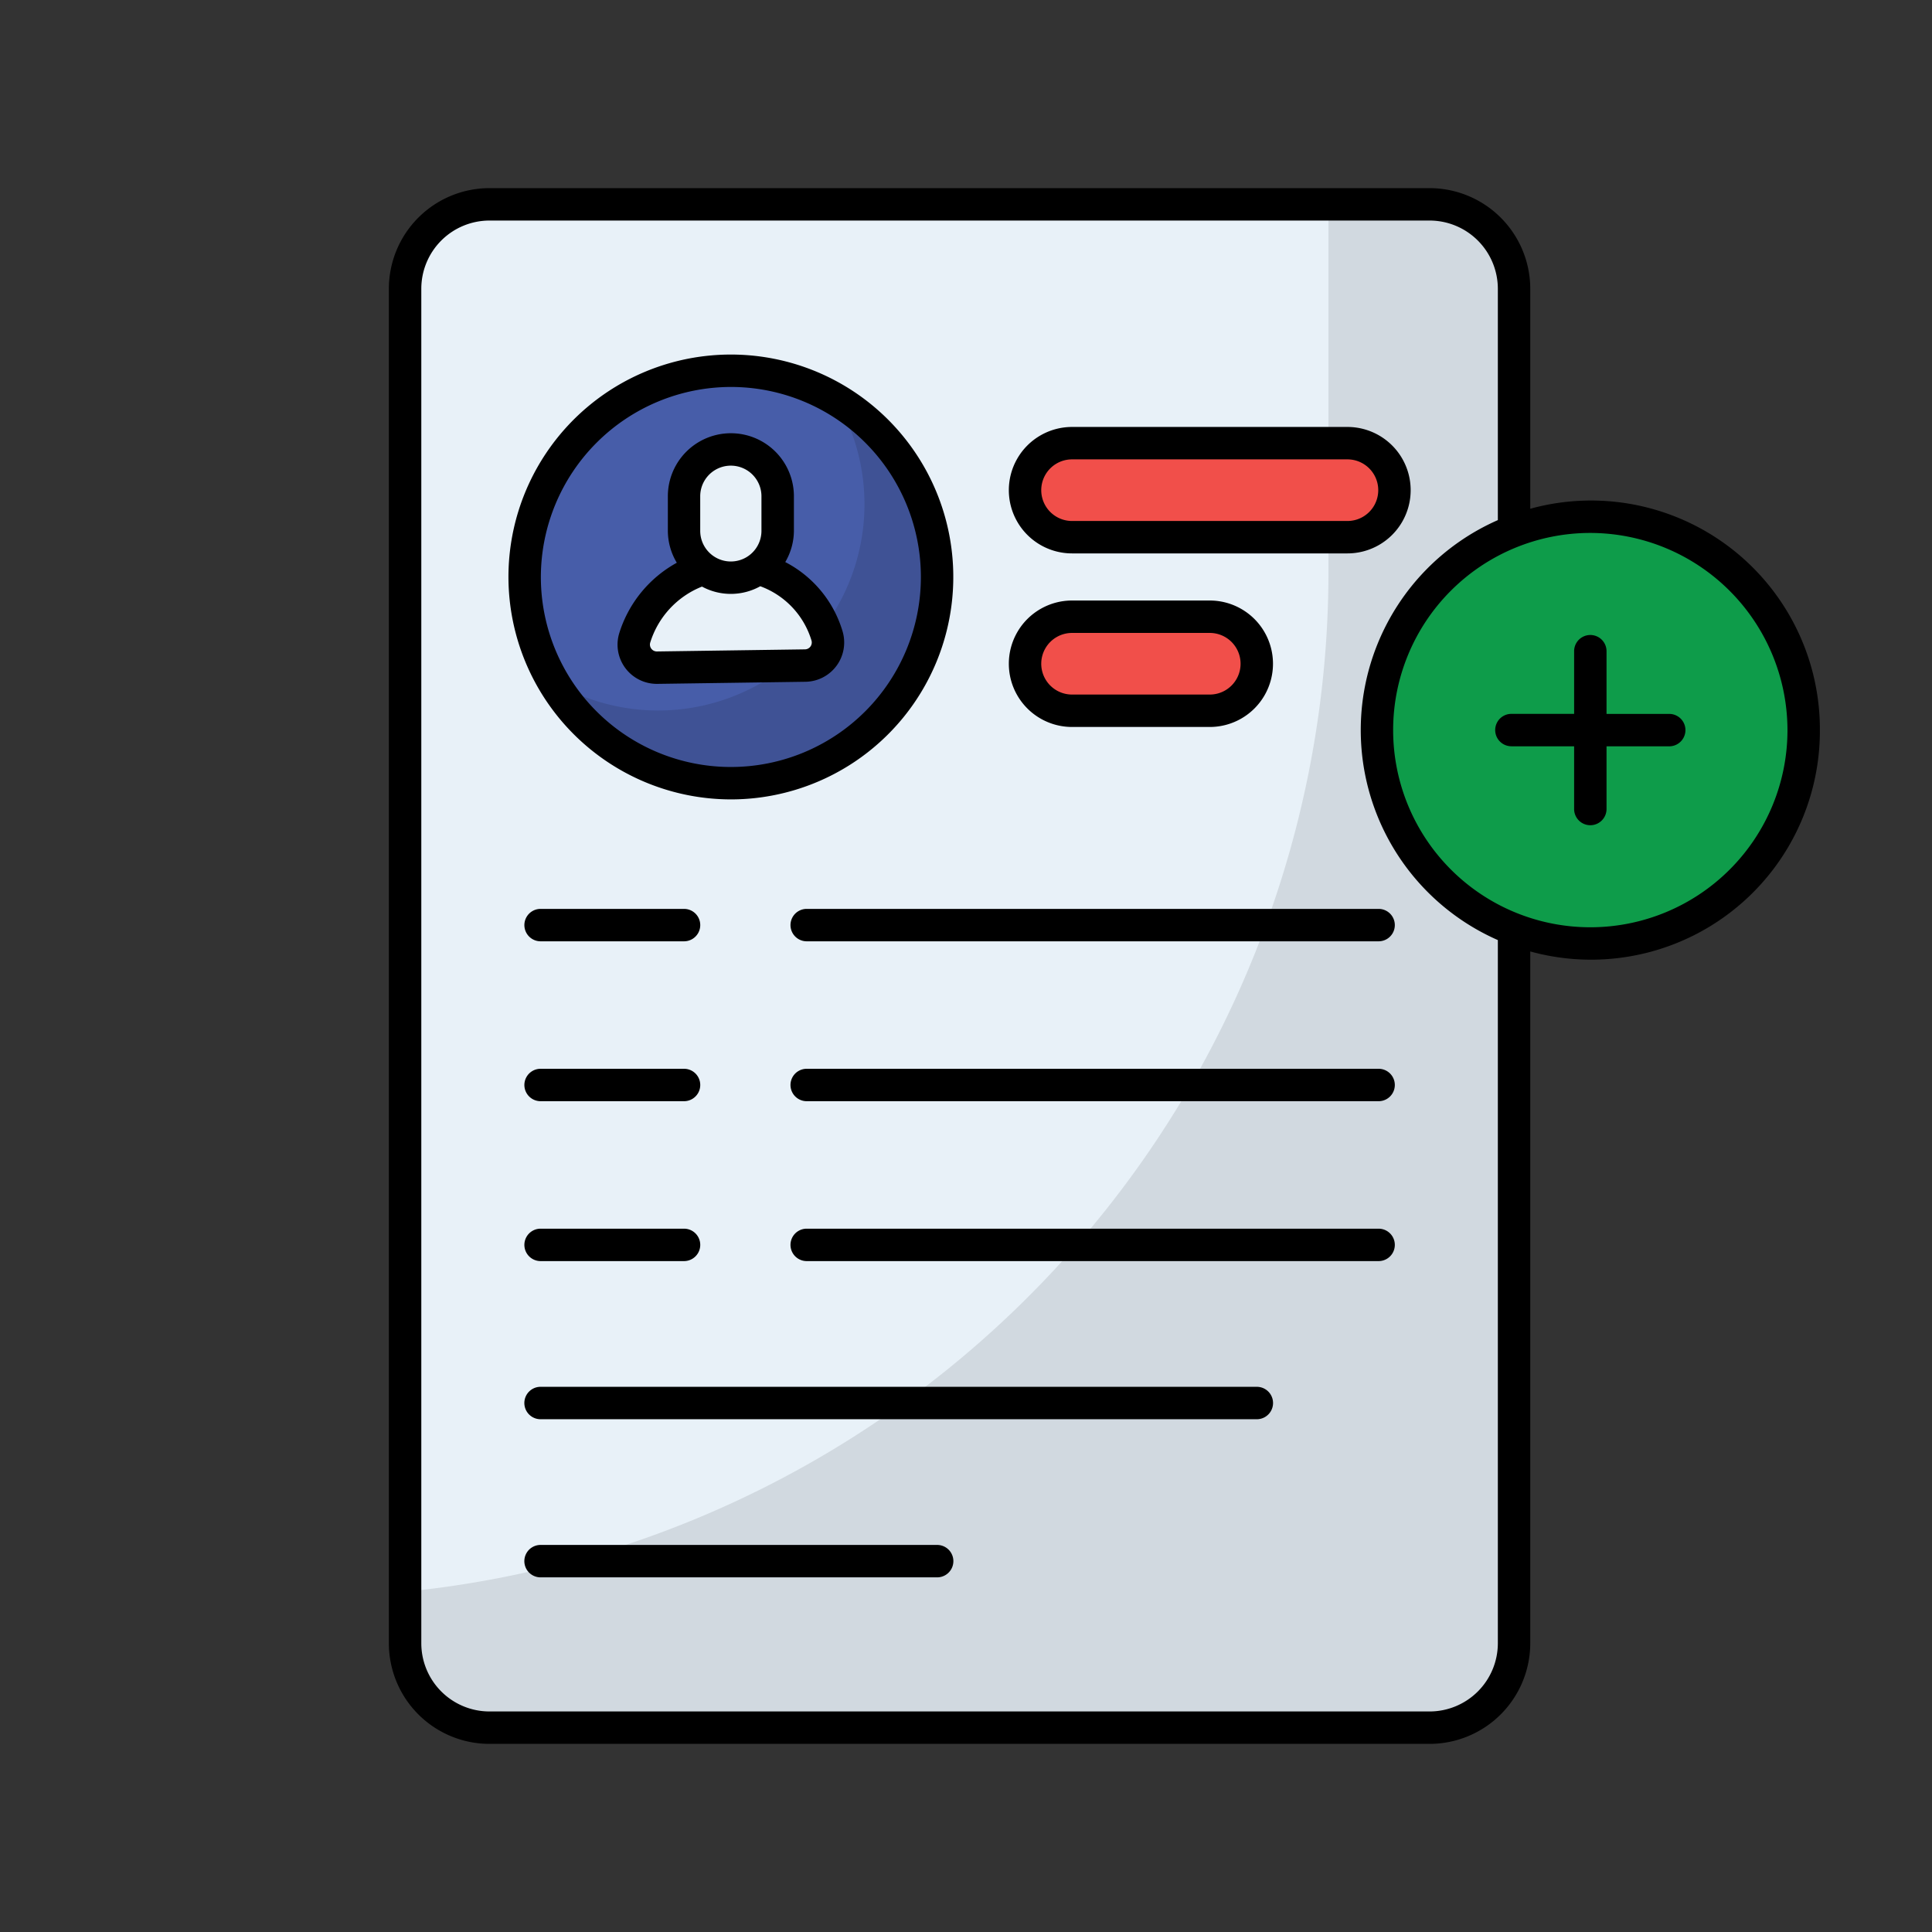
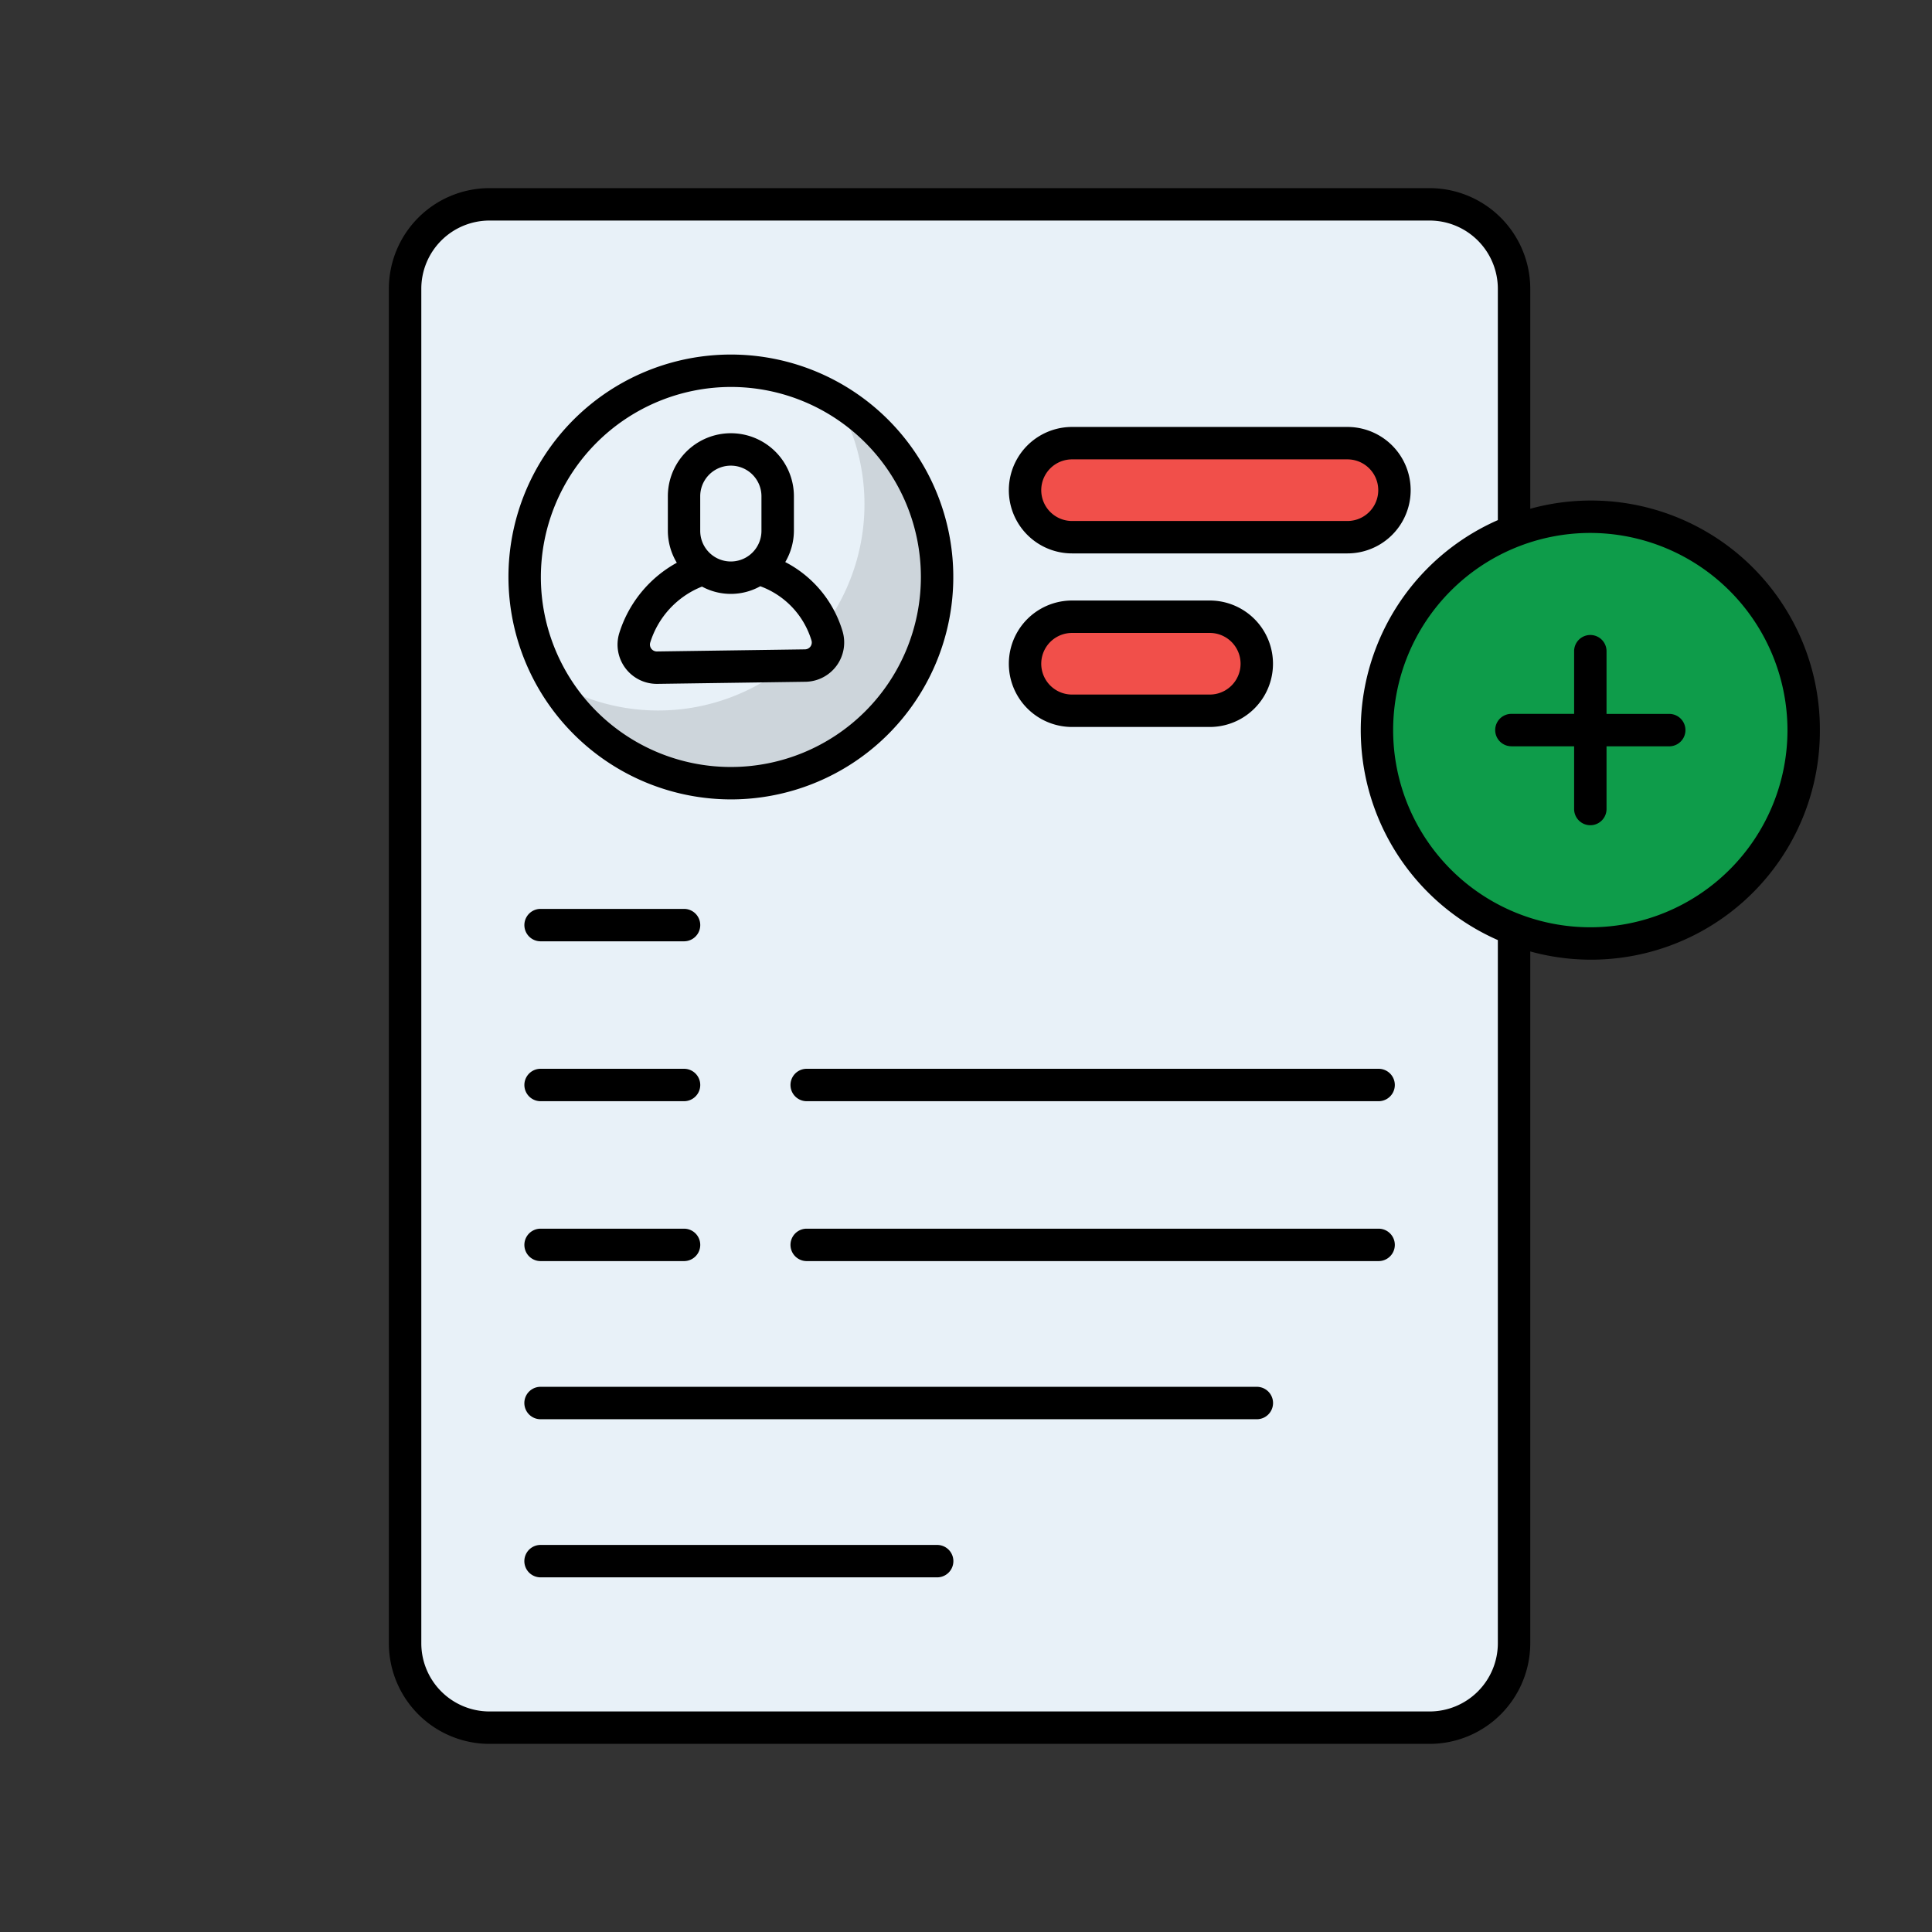
<svg xmlns="http://www.w3.org/2000/svg" width="134" height="134" viewBox="0 0 134 134">
  <rect x="0" y="0" width="134" height="134" fill="#333333" stroke="none" />
  <g id="그룹_3935" data-name="그룹 3935" transform="translate(-359 -4011)">
    <g id="그룹_3889" data-name="그룹 3889" transform="translate(1 2895)">
      <rect id="사각형_3674" data-name="사각형 3674" width="134" height="134" transform="translate(358 1116)" fill="none" />
    </g>
    <g id="_x38_4_Add_Resume" transform="translate(363.571 4022.01)">
      <g id="그룹_3934" data-name="그룹 3934" transform="translate(22.402 2.039)">
        <path id="패스_3393" data-name="패스 3393" d="M104.6,13.174v93.947a5.853,5.853,0,0,1-5.853,5.853H33.533a5.853,5.853,0,0,1-5.853-5.853V13.174a5.853,5.853,0,0,1,5.853-5.853H98.744a5.853,5.853,0,0,1,5.853,5.853Z" transform="translate(-26.559 -6.199)" fill="#e8f1f8" />
-         <path id="패스_3394" data-name="패스 3394" d="M104.619,13.164v93.949a5.858,5.858,0,0,1-5.853,5.853H33.555a5.851,5.851,0,0,1-5.853-5.853v-3.57a71.066,71.066,0,0,0,64.04-70.713V7.311h7.023a5.857,5.857,0,0,1,5.853,5.853Z" transform="translate(-26.576 -6.191)" opacity="0.1" />
-         <path id="패스_3395" data-name="패스 3395" d="M95.334,75.963a14.306,14.306,0,1,1-14.308-14.3A14.305,14.305,0,0,1,95.334,75.963Z" transform="translate(-57.307 -48.994)" fill="#475da9" />
        <path id="패스_3396" data-name="패스 3396" d="M102.722,83.366A14.306,14.306,0,0,1,76.1,90.641,14.307,14.307,0,0,0,95.7,71.06,14.291,14.291,0,0,1,102.722,83.366Z" transform="translate(-64.693 -56.397)" opacity="0.12" />
        <path id="패스_3397" data-name="패스 3397" d="M103.974,132.088a1.6,1.6,0,0,1-1.554-2.067,7.113,7.113,0,0,1,6.64-5.088,6.98,6.98,0,0,1,6.692,4.931,1.6,1.6,0,0,1-1.505,2.073Z" transform="translate(-85.364 -98.825)" fill="#e8f1f8" />
        <path id="패스_3398" data-name="패스 3398" d="M255.732,88.566a3.261,3.261,0,0,1-3.261,3.261h-19.1a3.261,3.261,0,1,1,0-6.522h19.1A3.261,3.261,0,0,1,255.732,88.566Z" transform="translate(-185.984 -67.616)" fill="#f14f4a" />
        <path id="패스_3399" data-name="패스 3399" d="M246.182,145.228a3.261,3.261,0,0,1-3.261,3.261H233.37a3.261,3.261,0,0,1,0-6.522h9.551A3.261,3.261,0,0,1,246.182,145.228Z" transform="translate(-185.984 -112.241)" fill="#f14f4a" />
        <path id="패스_3400" data-name="패스 3400" d="M374.583,124.115a14.8,14.8,0,1,1-14.8-14.793A14.8,14.8,0,0,1,374.583,124.115Z" transform="translate(-276.456 -86.531)" fill="#0e9c4a" />
        <path id="패스_3401" data-name="패스 3401" d="M125.246,90.6V93a3.247,3.247,0,1,1-6.495,0V90.6a3.247,3.247,0,1,1,6.495,0Z" transform="translate(-98.283 -69.227)" fill="#e8f1f8" />
-         <path id="패스_3402" data-name="패스 3402" d="M194.306,237.353H154.639a1.124,1.124,0,0,0,0,2.248h39.667a1.124,1.124,0,0,0,0-2.248Z" transform="translate(-125.661 -187.363)" />
        <path id="패스_3403" data-name="패스 3403" d="M194.306,289.554H154.639a1.124,1.124,0,0,0,0,2.248h39.667a1.124,1.124,0,0,0,0-2.248Z" transform="translate(-125.661 -228.474)" />
        <path id="패스_3404" data-name="패스 3404" d="M194.306,341.759H154.639a1.124,1.124,0,0,0,0,2.248h39.667a1.124,1.124,0,0,0,0-2.248Z" transform="translate(-125.661 -269.589)" />
        <path id="패스_3405" data-name="패스 3405" d="M77.7,237.353h-9.95a1.124,1.124,0,0,0,0,2.248H77.7a1.124,1.124,0,0,0,0-2.248Z" transform="translate(-57.229 -187.363)" />
        <path id="패스_3406" data-name="패스 3406" d="M77.7,289.554h-9.95a1.124,1.124,0,0,0,0,2.248H77.7a1.124,1.124,0,0,0,0-2.248Z" transform="translate(-57.229 -228.474)" />
        <path id="패스_3407" data-name="패스 3407" d="M77.7,341.759h-9.95a1.124,1.124,0,0,0,0,2.248H77.7a1.124,1.124,0,0,0,0-2.248Z" transform="translate(-57.229 -269.589)" />
        <path id="패스_3408" data-name="패스 3408" d="M117.428,393.387H67.748a1.124,1.124,0,0,0,0,2.248h49.68a1.124,1.124,0,0,0,0-2.248Z" transform="translate(-57.229 -310.249)" />
        <path id="패스_3409" data-name="패스 3409" d="M95.256,445.009H67.748a1.124,1.124,0,1,0,0,2.248H95.256a1.124,1.124,0,1,0,0-2.248Z" transform="translate(-57.229 -350.904)" />
        <path id="패스_3410" data-name="패스 3410" d="M76.858,87.222A15.427,15.427,0,1,0,61.432,71.8,15.447,15.447,0,0,0,76.858,87.222Zm0-28.606A13.179,13.179,0,1,1,63.68,71.8,13.2,13.2,0,0,1,76.858,58.616Z" transform="translate(-53.14 -44.826)" />
        <path id="패스_3411" data-name="패스 3411" d="M99.755,99.441h.057l10.27-.146a2.726,2.726,0,0,0,2.556-3.533,7.963,7.963,0,0,0-3.965-4.769,4.319,4.319,0,0,0,.6-2.164v-2.4a4.371,4.371,0,1,0-8.743,0v2.4a4.325,4.325,0,0,0,.621,2.211,8.443,8.443,0,0,0-3.992,4.886A2.723,2.723,0,0,0,99.755,99.441Zm3.02-13.012a2.123,2.123,0,1,1,4.247,0v2.4a2.123,2.123,0,1,1-4.247,0ZM99.307,96.578a6.128,6.128,0,0,1,3.591-3.884,4.2,4.2,0,0,0,4.043-.024,5.789,5.789,0,0,1,3.548,3.751.478.478,0,0,1-.437.626l-10.28.146A.479.479,0,0,1,99.307,96.578Z" transform="translate(-81.182 -65.058)" />
        <path id="패스_3412" data-name="패스 3412" d="M229.2,88.781h19.1a4.385,4.385,0,1,0,0-8.77H229.2a4.385,4.385,0,1,0,0,8.77Zm0-6.522h19.1a2.137,2.137,0,0,1,0,4.274H229.2a2.137,2.137,0,0,1,0-4.274Z" transform="translate(-181.817 -63.447)" />
        <path id="패스_3413" data-name="패스 3413" d="M229.2,145.446h9.551a4.385,4.385,0,1,0,0-8.77H229.2a4.385,4.385,0,1,0,0,8.77Zm0-6.522h9.551a2.137,2.137,0,1,1,0,4.274H229.2a2.137,2.137,0,0,1,0-4.274Z" transform="translate(-181.817 -108.074)" />
        <path id="패스_3414" data-name="패스 3414" d="M384.714,155.651h4.35V160a1.124,1.124,0,1,0,2.248,0v-4.349h4.349a1.124,1.124,0,1,0,0-2.248h-4.349v-4.349a1.124,1.124,0,1,0-2.248,0V153.4h-4.35a1.124,1.124,0,0,0,0,2.248Z" transform="translate(-306.859 -116.937)" />
        <path id="패스_3415" data-name="패스 3415" d="M121.653,39.623a15.872,15.872,0,0,0-20.088-15.347V9.019a6.988,6.988,0,0,0-6.98-6.98H29.371A6.982,6.982,0,0,0,22.4,9.019v93.943a6.982,6.982,0,0,0,6.969,6.98H94.585a6.988,6.988,0,0,0,6.98-6.98V54.981a15.87,15.87,0,0,0,20.088-15.357Zm-2.248,0a13.675,13.675,0,1,1-13.681-13.669A13.7,13.7,0,0,1,119.405,39.623ZM99.317,102.962a4.737,4.737,0,0,1-4.732,4.732H29.371a4.732,4.732,0,0,1-4.721-4.732V9.019a4.732,4.732,0,0,1,4.721-4.732H94.585a4.737,4.737,0,0,1,4.732,4.732V25.064a15.908,15.908,0,0,0,0,29.128Z" transform="translate(-22.402 -2.039)" />
      </g>
    </g>
  </g>
</svg>